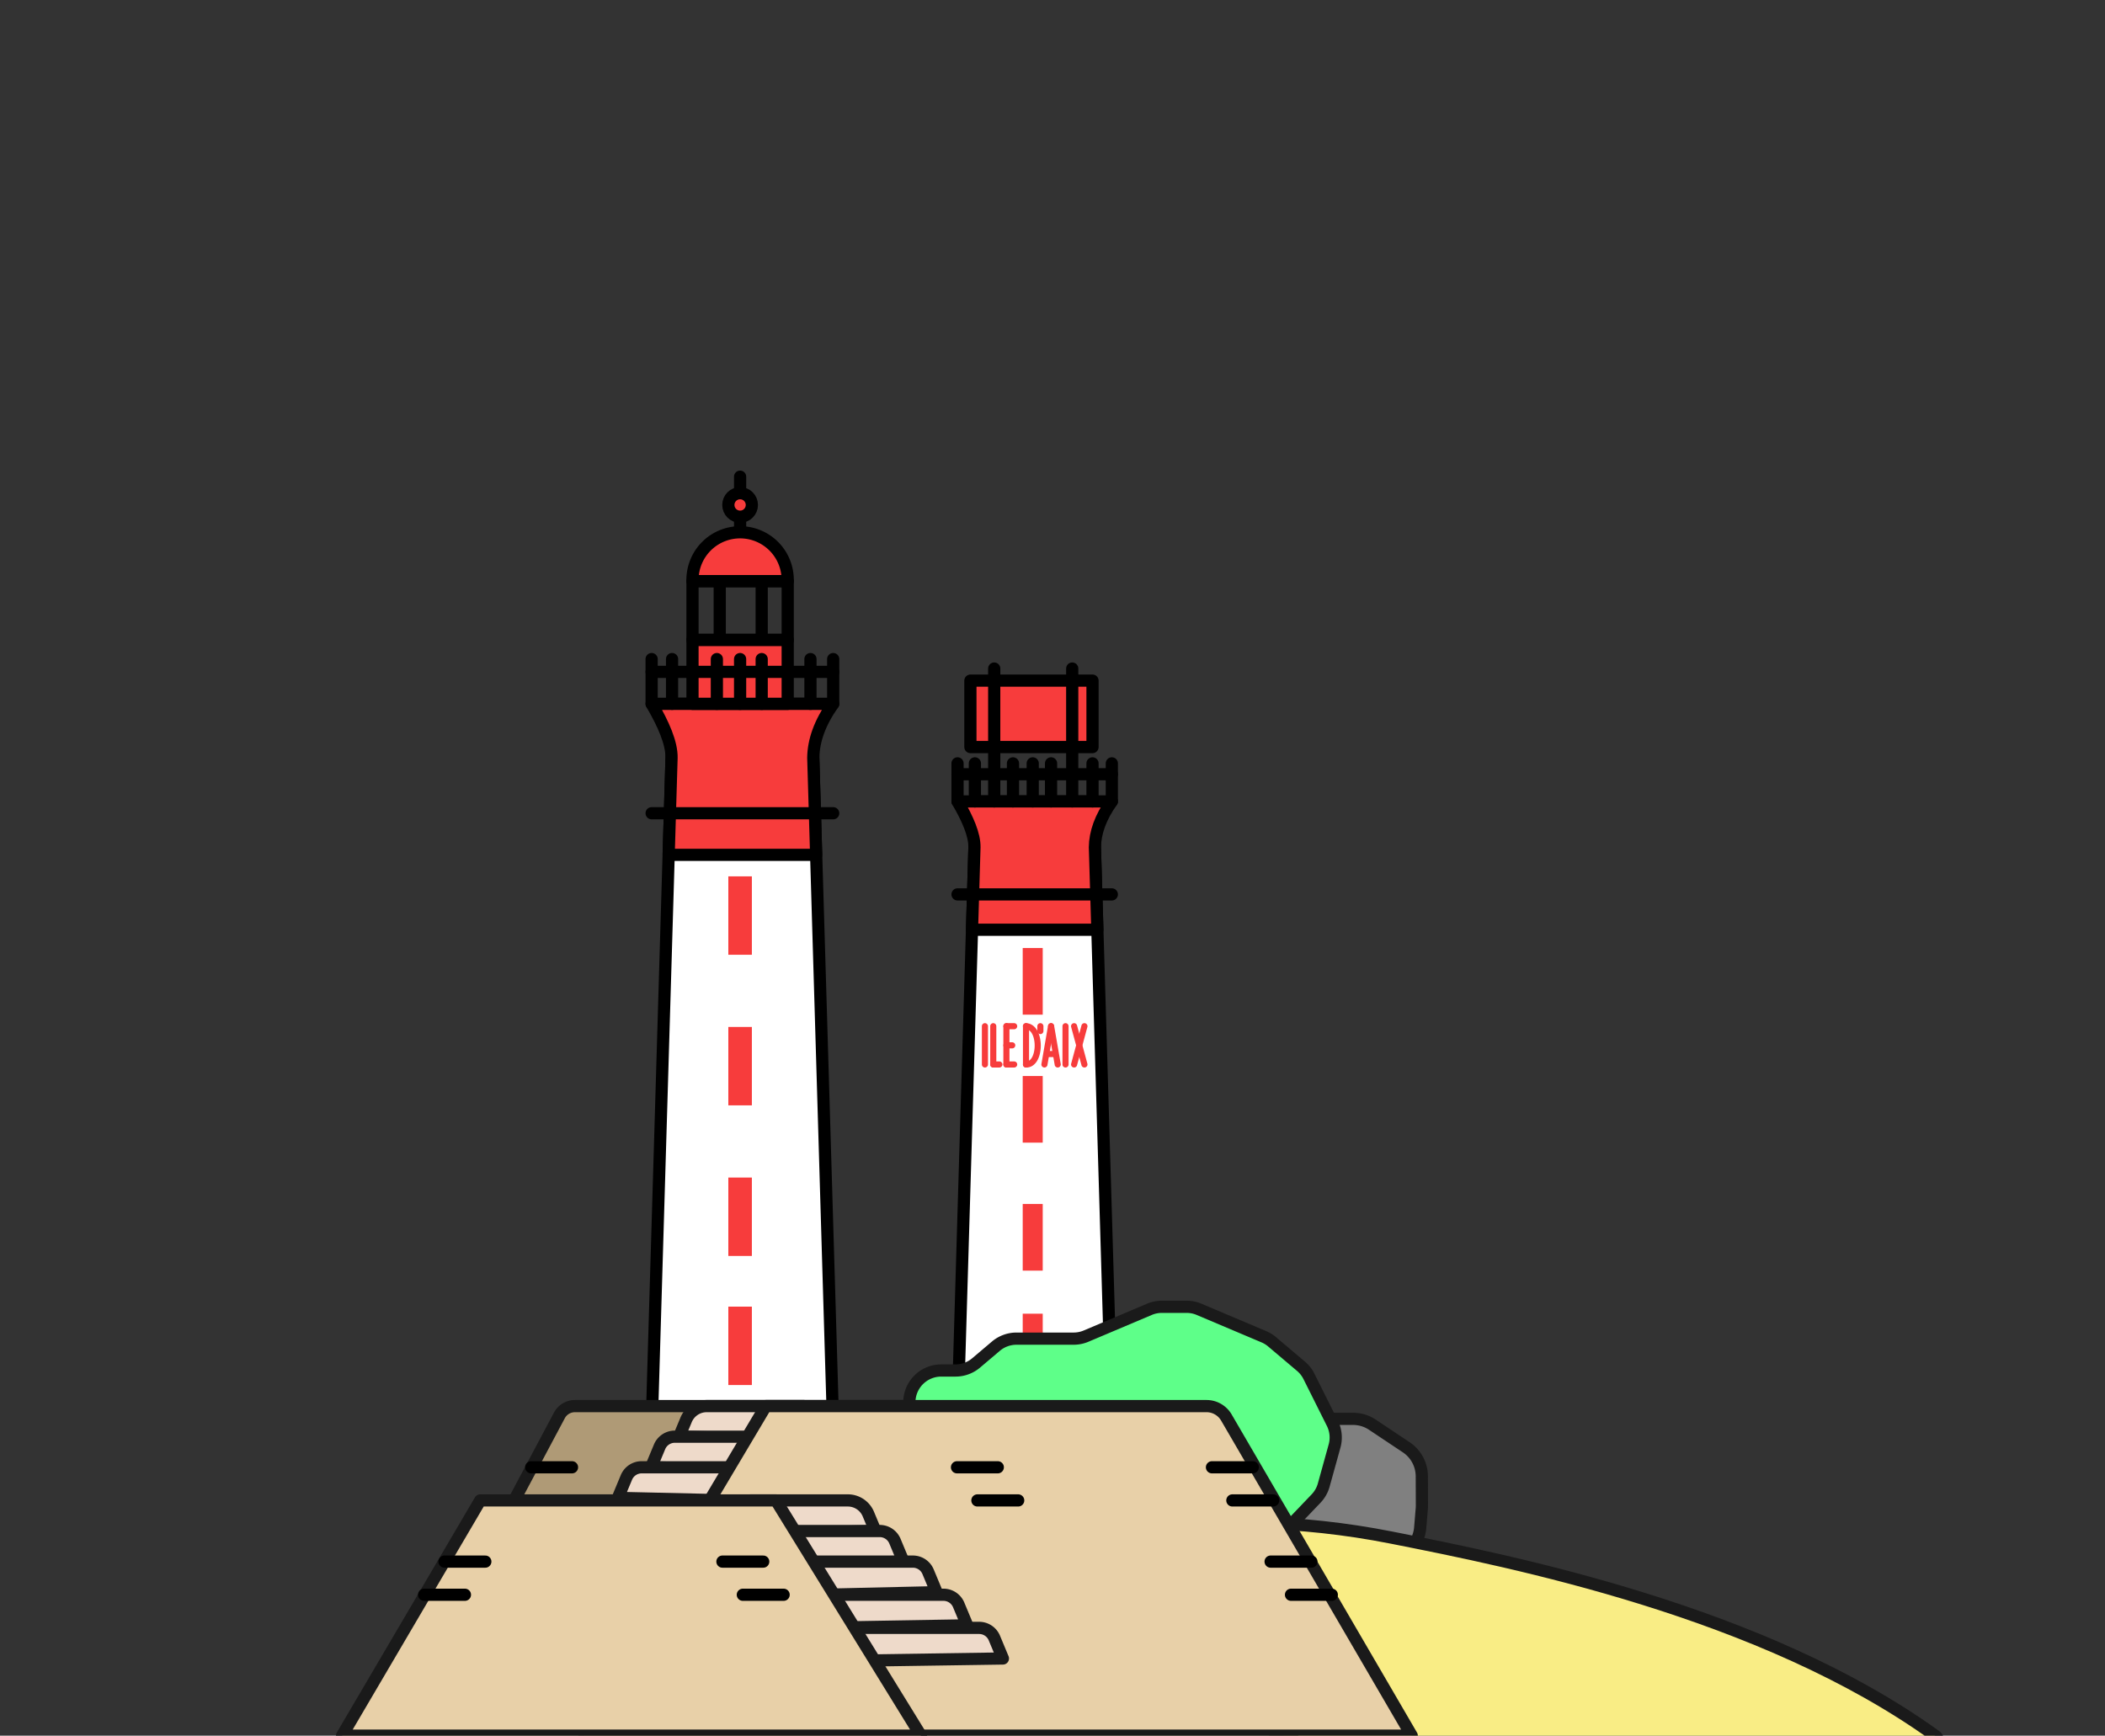
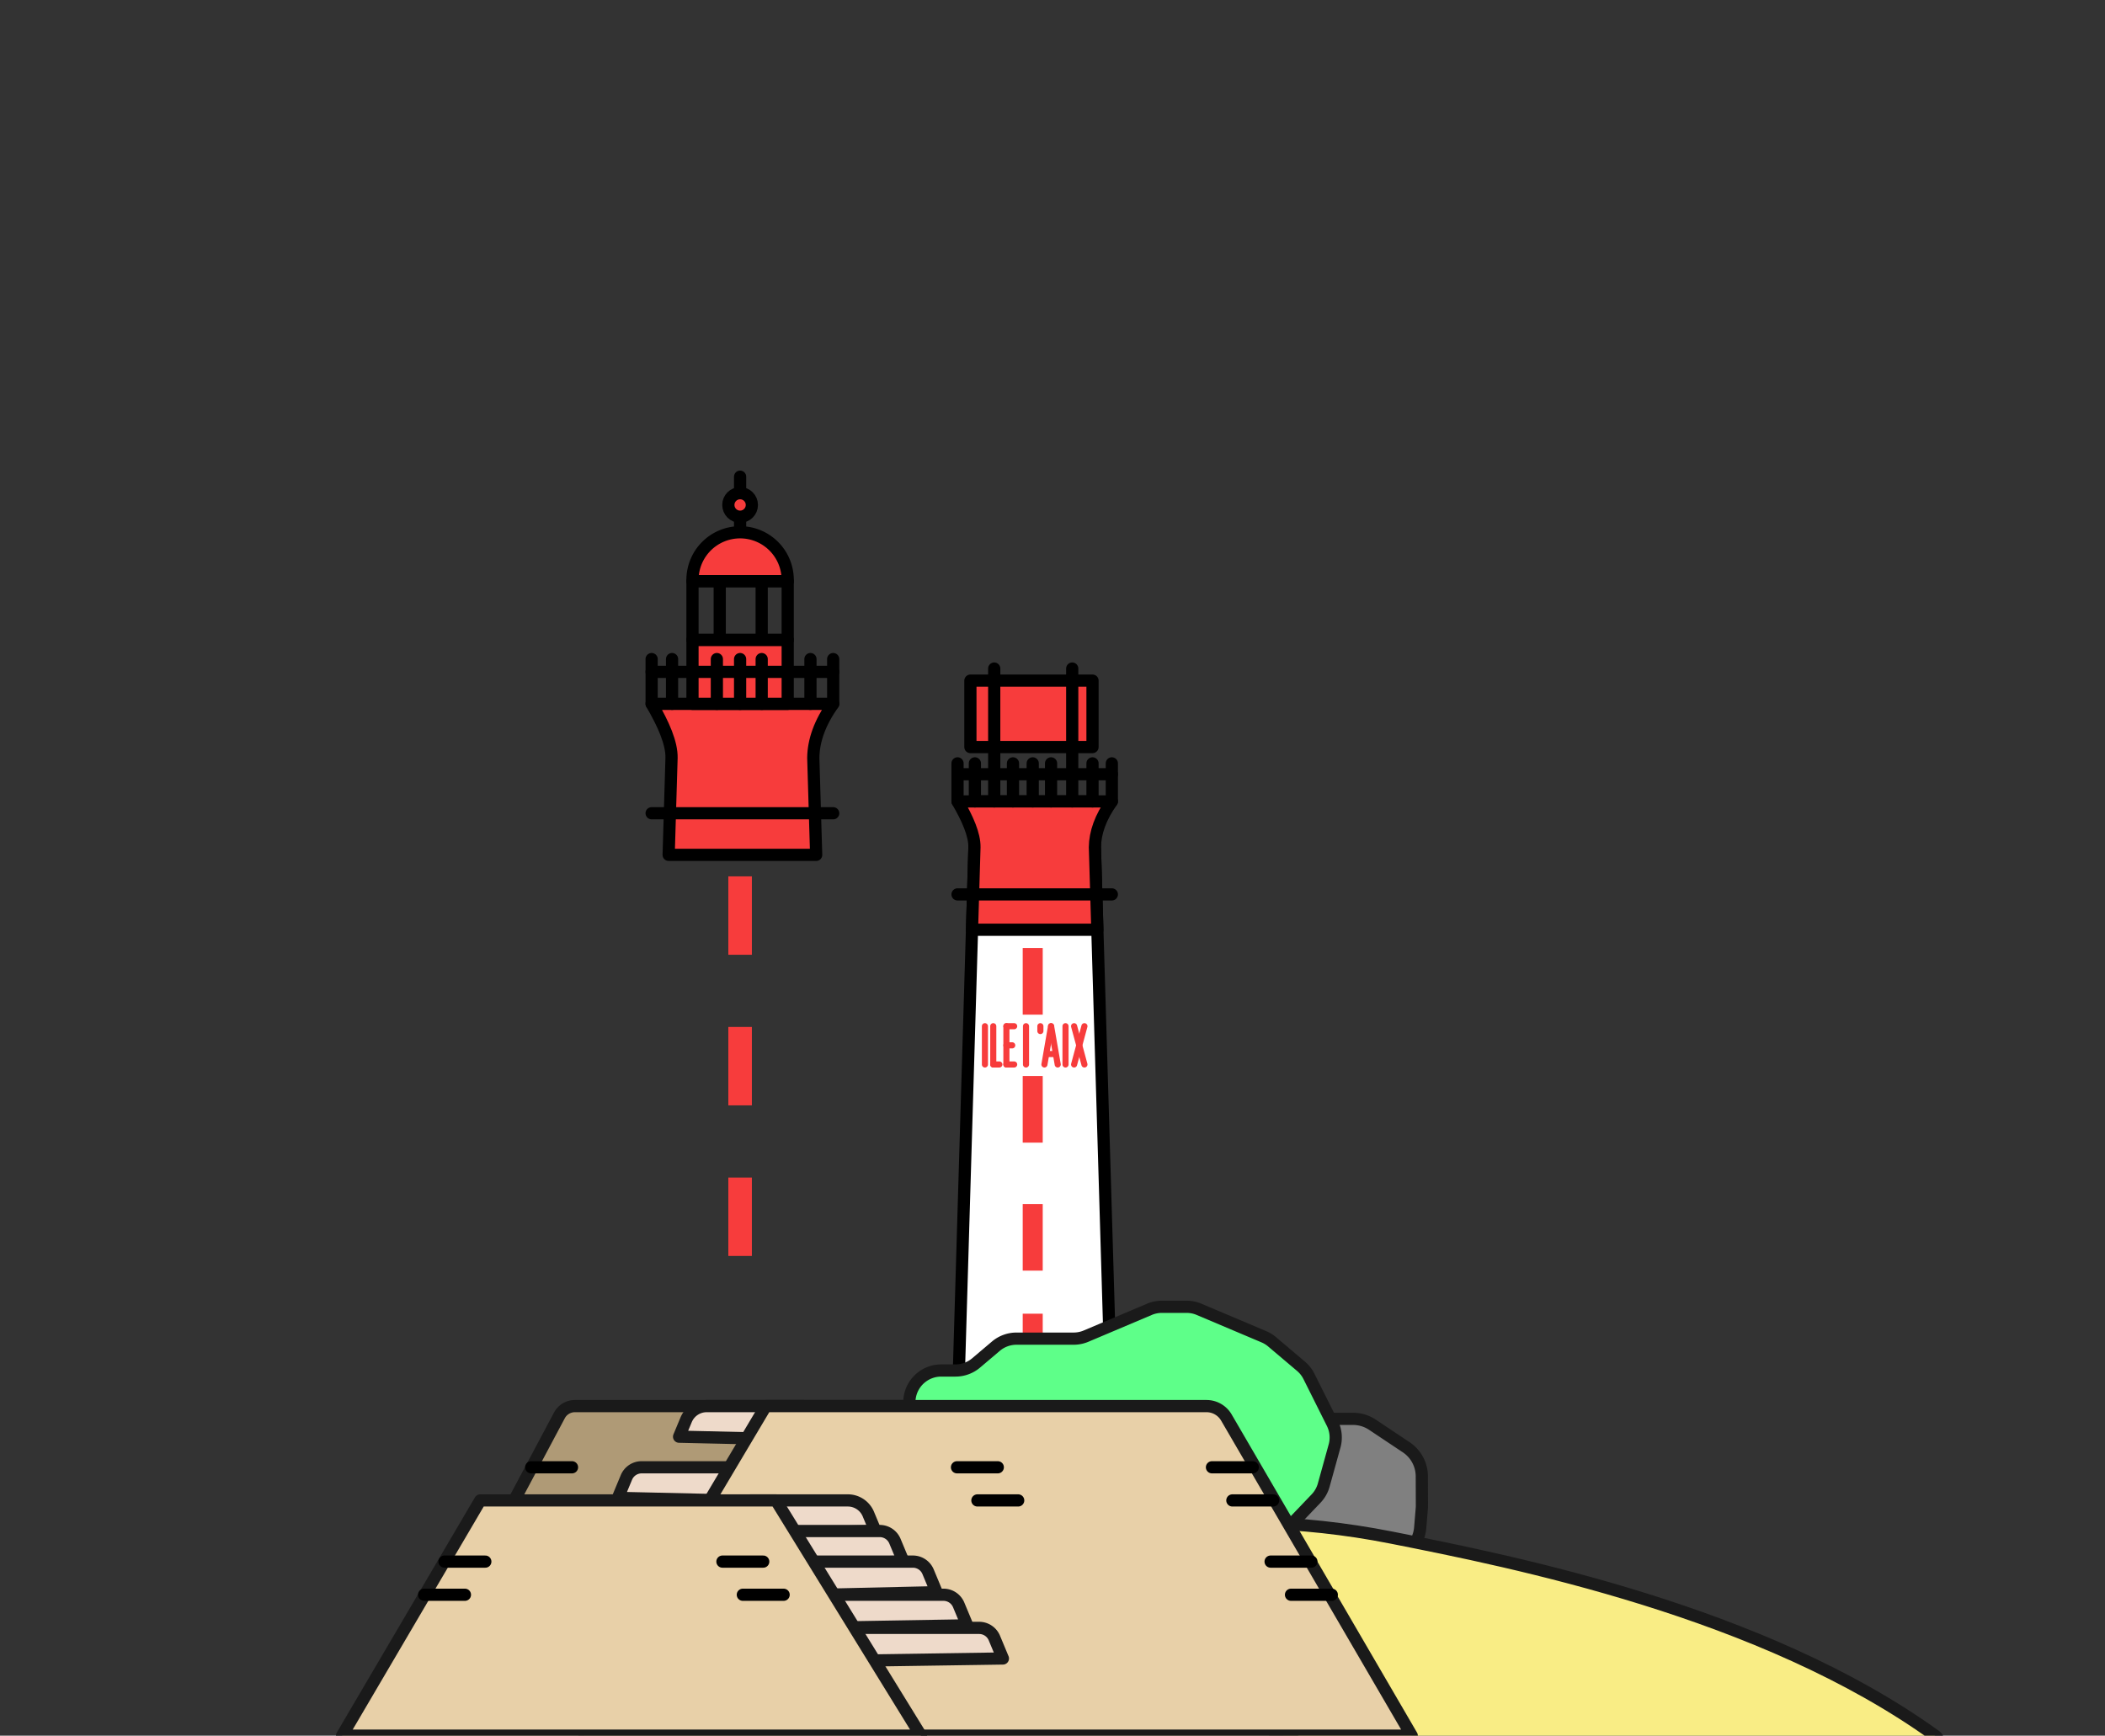
<svg xmlns="http://www.w3.org/2000/svg" width="690" height="569" viewBox="0 0 690 569">
  <rect x="0" y="0" width="690" height="569" fill="#333333" stroke="none" />
  <defs>
    <style>
      .f8a55705-432c-4c82-b77e-b162b91bd353 {
        isolation: isolate;
      }

      .a5012354-9861-4837-8851-4415c8a952a4 {
        opacity: 0.8;
      }

      .e1691c47-7124-4d3e-9b51-b4872c10d88e {
        opacity: 0.3;
      }

      .e5f96de9-0143-4d6f-9fac-b64588aeb03f {
        fill: #fff;
      }

      .adbad0f7-c249-4f35-acf6-4187bf2f0904, .b8afb7a1-662e-49a8-80cb-d50f8f739ae9, .e5f96de9-0143-4d6f-9fac-b64588aeb03f, .ebd569dc-5a10-43a9-add6-8babbe973867 {
        stroke: #000;
      }

      .a07fbd71-4969-42f7-95e7-4152830fdcf5, .a21e59e1-adaf-4daa-a58c-3799e26e826e, .a69fb6c7-6ded-4d58-a0c8-46845c53d4ef, .aa7c484d-8e64-48cd-a0b4-aa250c4a8cdc, .aa9a197e-5eaf-4ca5-8123-7d5a38d9a779, .adbad0f7-c249-4f35-acf6-4187bf2f0904, .ae6fdff3-5e29-4e78-bec2-95eb18c4f466, .b8afb7a1-662e-49a8-80cb-d50f8f739ae9, .e5f96de9-0143-4d6f-9fac-b64588aeb03f, .ebd569dc-5a10-43a9-add6-8babbe973867 {
        stroke-linejoin: round;
        stroke-width: 4px;
      }

      .b8afb7a1-662e-49a8-80cb-d50f8f739ae9, .e0d45613-e389-4b56-b36f-53bd0cd8b2fd {
        fill: #f73c3c;
      }

      .adbad0f7-c249-4f35-acf6-4187bf2f0904, .ebd569dc-5a10-43a9-add6-8babbe973867 {
        fill: none;
      }

      .a07fbd71-4969-42f7-95e7-4152830fdcf5, .a21e59e1-adaf-4daa-a58c-3799e26e826e, .adbad0f7-c249-4f35-acf6-4187bf2f0904, .ae6fdff3-5e29-4e78-bec2-95eb18c4f466 {
        stroke-linecap: round;
      }

      .a07fbd71-4969-42f7-95e7-4152830fdcf5 {
        fill: gray;
      }

      .a07fbd71-4969-42f7-95e7-4152830fdcf5, .a21e59e1-adaf-4daa-a58c-3799e26e826e, .a69fb6c7-6ded-4d58-a0c8-46845c53d4ef, .aa7c484d-8e64-48cd-a0b4-aa250c4a8cdc, .aa9a197e-5eaf-4ca5-8123-7d5a38d9a779, .ae6fdff3-5e29-4e78-bec2-95eb18c4f466 {
        stroke: #1a1a1a;
      }

      .a21e59e1-adaf-4daa-a58c-3799e26e826e {
        fill: #f9ed85;
      }

      .ae6fdff3-5e29-4e78-bec2-95eb18c4f466 {
        fill: #5eff89;
      }

      .aa9a197e-5eaf-4ca5-8123-7d5a38d9a779 {
        fill: #af9a76;
      }

      .aa7c484d-8e64-48cd-a0b4-aa250c4a8cdc {
        fill: #eedaca;
      }

      .a69fb6c7-6ded-4d58-a0c8-46845c53d4ef {
        fill: #e8d0a8;
      }

      .bc75642a-a0c6-41fa-b4e9-393e2ab6ade7 {
        opacity: 0.7;
        mix-blend-mode: multiply;
      }
    </style>
  </defs>
  <title>C2I-Artboard 1 copy 30</title>
  <g class="f8a55705-432c-4c82-b77e-b162b91bd353">
    <g id="aa4cb068-ed3d-4507-b4cc-cde70e3b28c9" data-name="Layer 1">
      <g>
        <g>
          <g>
-             <polygon class="e5f96de9-0143-4d6f-9fac-b64588aeb03f" points="266.06 230.738 220.65 230.738 213.598 468.33 273.113 468.33 266.06 230.738" />
            <rect class="e0d45613-e389-4b56-b36f-53bd0cd8b2fd" x="238.741" y="287.297" width="7.715" height="25.702" />
            <rect class="e0d45613-e389-4b56-b36f-53bd0cd8b2fd" x="238.741" y="336.666" width="7.715" height="25.702" />
            <rect class="e0d45613-e389-4b56-b36f-53bd0cd8b2fd" x="238.741" y="386.035" width="7.715" height="25.702" />
-             <rect class="e0d45613-e389-4b56-b36f-53bd0cd8b2fd" x="238.741" y="428.351" width="7.715" height="25.702" />
          </g>
          <g>
            <path class="b8afb7a1-662e-49a8-80cb-d50f8f739ae9" d="M267.53,280.244l-.944-31.804c.062-5.654,2.175-11.564,6.527-17.703H213.598c3.894,6.695,6.61,12.845,6.527,17.703l-.944,31.804Z" />
            <rect class="b8afb7a1-662e-49a8-80cb-d50f8f739ae9" x="226.992" y="209.774" width="31.213" height="20.964" />
            <rect class="ebd569dc-5a10-43a9-add6-8babbe973867" x="226.992" y="190.511" width="31.213" height="19.262" />
            <path class="b8afb7a1-662e-49a8-80cb-d50f8f739ae9" d="M242.599,174.497h0a15.607,15.607,0,0,1,15.607,15.607v.408a0,0,0,0,1,0,0H226.992a0,0,0,0,1,0,0v-.408A15.607,15.607,0,0,1,242.599,174.497Z" />
            <circle class="b8afb7a1-662e-49a8-80cb-d50f8f739ae9" cx="242.599" cy="165.537" r="3.857" />
            <line class="ebd569dc-5a10-43a9-add6-8babbe973867" x1="235.917" y1="190.511" x2="235.917" y2="209.774" />
            <line class="ebd569dc-5a10-43a9-add6-8babbe973867" x1="249.673" y1="190.511" x2="249.673" y2="209.774" />
            <line class="ebd569dc-5a10-43a9-add6-8babbe973867" x1="242.599" y1="169.395" x2="242.599" y2="174.497" />
            <line class="adbad0f7-c249-4f35-acf6-4187bf2f0904" x1="242.599" y1="161.68" x2="242.599" y2="156.27" />
            <line class="adbad0f7-c249-4f35-acf6-4187bf2f0904" x1="213.598" y1="230.737" x2="213.598" y2="216.065" />
            <line class="adbad0f7-c249-4f35-acf6-4187bf2f0904" x1="273.113" y1="230.737" x2="273.113" y2="216.065" />
            <line class="adbad0f7-c249-4f35-acf6-4187bf2f0904" x1="265.659" y1="230.737" x2="265.659" y2="216.065" />
            <line class="adbad0f7-c249-4f35-acf6-4187bf2f0904" x1="242.599" y1="230.737" x2="242.599" y2="216.065" />
            <line class="adbad0f7-c249-4f35-acf6-4187bf2f0904" x1="249.673" y1="230.737" x2="249.673" y2="216.065" />
            <line class="adbad0f7-c249-4f35-acf6-4187bf2f0904" x1="234.984" y1="230.737" x2="234.984" y2="216.065" />
            <line class="adbad0f7-c249-4f35-acf6-4187bf2f0904" x1="220.295" y1="230.737" x2="220.295" y2="216.065" />
            <line class="adbad0f7-c249-4f35-acf6-4187bf2f0904" x1="213.598" y1="220.256" x2="273.113" y2="220.256" />
            <line class="adbad0f7-c249-4f35-acf6-4187bf2f0904" x1="213.598" y1="266.609" x2="273.113" y2="266.609" />
          </g>
        </g>
        <g>
          <rect class="b8afb7a1-662e-49a8-80cb-d50f8f739ae9" x="318.089" y="223.13" width="40.026" height="21.776" />
          <g>
            <polygon class="e5f96de9-0143-4d6f-9fac-b64588aeb03f" points="358.455 262.723 319.862 262.723 313.868 464.647 364.449 464.647 358.455 262.723" />
            <rect class="e0d45613-e389-4b56-b36f-53bd0cd8b2fd" x="335.238" y="310.791" width="6.557" height="21.843" />
            <rect class="e0d45613-e389-4b56-b36f-53bd0cd8b2fd" x="335.238" y="352.749" width="6.557" height="21.843" />
            <rect class="e0d45613-e389-4b56-b36f-53bd0cd8b2fd" x="335.238" y="394.707" width="6.557" height="21.843" />
            <rect class="e0d45613-e389-4b56-b36f-53bd0cd8b2fd" x="335.238" y="430.67" width="6.557" height="21.843" />
            <g>
              <path class="e0d45613-e389-4b56-b36f-53bd0cd8b2fd" d="M322.852,349.964a1,1,0,0,1-1-1V336.42a1,1,0,0,1,2,0v12.543A1,1,0,0,1,322.852,349.964Z" />
              <path class="e0d45613-e389-4b56-b36f-53bd0cd8b2fd" d="M325.582,349.964a1,1,0,0,1-1-1V336.42a1,1,0,0,1,2,0v12.543A1,1,0,0,1,325.582,349.964Z" />
              <path class="e0d45613-e389-4b56-b36f-53bd0cd8b2fd" d="M327.575,349.964H325.582a1,1,0,0,1,0-2h1.993a1,1,0,0,1,0,2Z" />
              <path class="e0d45613-e389-4b56-b36f-53bd0cd8b2fd" d="M329.89,349.964a1,1,0,0,1-1-1V336.42a1,1,0,0,1,2,0v12.543A1,1,0,0,1,329.89,349.964Z" />
              <path class="e0d45613-e389-4b56-b36f-53bd0cd8b2fd" d="M332.434,349.964h-2.544a1,1,0,0,1,0-2h2.544a1,1,0,0,1,0,2Z" />
              <path class="e0d45613-e389-4b56-b36f-53bd0cd8b2fd" d="M332.434,337.42h-2.544a1,1,0,0,1,0-2h2.544a1,1,0,0,1,0,2Z" />
              <path class="e0d45613-e389-4b56-b36f-53bd0cd8b2fd" d="M331.797,343.692h-1.907a1,1,0,0,1,0-2h1.907a1,1,0,0,1,0,2Z" />
              <path class="e0d45613-e389-4b56-b36f-53bd0cd8b2fd" d="M345.626,346.545h-1.907a1,1,0,0,1,0-2H345.626a1,1,0,0,1,0,2Z" />
              <path class="e0d45613-e389-4b56-b36f-53bd0cd8b2fd" d="M336.316,349.964a1,1,0,0,1-1-1V336.42a1,1,0,0,1,2,0v12.543A1,1,0,0,1,336.316,349.964Z" />
-               <path class="e0d45613-e389-4b56-b36f-53bd0cd8b2fd" d="M336.436,349.966c-.053,0-.106-.001-.16-.003a.999.999,0,0,1-.959-1.039,1.014,1.014,0,0,1,1.039-.959c1.714.05,2.692-2.36,2.791-4.794.11-2.727-.859-5.669-2.871-5.751a1.0 1,0,1,1,.082-1.998c3.345.137,4.94,4.042,4.788,7.83C340.981,347.294,339.097,349.966,336.436,349.966Z" />
              <path class="e0d45613-e389-4b56-b36f-53bd0cd8b2fd" d="M342.356,349.964a1.028,1.028,0,0,1-.171-.015 1.0 1,0,0,1-.815-1.156l2.167-12.543a1,1,0,1,1,1.971.341l-2.167,12.543A1,1,0,0,1,342.356,349.964Z" />
              <path class="e0d45613-e389-4b56-b36f-53bd0cd8b2fd" d="M346.709,349.964a1,1,0,0,1-.984-.83l-2.167-12.543a1,1,0,0,1,1.971-.341l2.167,12.543a1,1,0,0,1-.815,1.156A1.028,1.028,0,0,1,346.709,349.964Z" />
              <path class="e0d45613-e389-4b56-b36f-53bd0cd8b2fd" d="M349.268,349.964a1,1,0,0,1-1-1V336.42a1,1,0,0,1,2,0v12.543A1,1,0,0,1,349.268,349.964Z" />
              <path class="e0d45613-e389-4b56-b36f-53bd0cd8b2fd" d="M341.025,339.008a1,1,0,0,1-1-1v-1.587a1,1,0,0,1,2,0v1.587A1,1,0,0,1,341.025,339.008Z" />
              <path class="e0d45613-e389-4b56-b36f-53bd0cd8b2fd" d="M352.081,349.964a1.002,1.002,0,0,1-.966-1.261l3.386-12.543a1.0 1,0,1,1,1.931.521l-3.386,12.543A1,1,0,0,1,352.081,349.964Z" />
              <path class="e0d45613-e389-4b56-b36f-53bd0cd8b2fd" d="M355.466,349.964a1,1,0,0,1-.965-.74l-3.386-12.543a1.0 1,0,1,1,1.931-.521l3.386,12.543a1.002,1.002,0,0,1-.966,1.261Z" />
            </g>
          </g>
          <path class="b8afb7a1-662e-49a8-80cb-d50f8f739ae9" d="M359.704,304.797l-.802-27.029c.052-4.805,1.848-9.828,5.547-15.045H313.868c3.309,5.69,5.618,10.917,5.547,15.045l-.802,27.029Z" />
          <line class="adbad0f7-c249-4f35-acf6-4187bf2f0904" x1="313.868" y1="262.723" x2="313.868" y2="250.252" />
          <line class="adbad0f7-c249-4f35-acf6-4187bf2f0904" x1="364.449" y1="262.723" x2="364.449" y2="250.252" />
          <line class="adbad0f7-c249-4f35-acf6-4187bf2f0904" x1="358.114" y1="262.723" x2="358.114" y2="250.252" />
          <line class="adbad0f7-c249-4f35-acf6-4187bf2f0904" x1="338.516" y1="262.723" x2="338.516" y2="250.252" />
          <line class="adbad0f7-c249-4f35-acf6-4187bf2f0904" x1="344.528" y1="262.723" x2="344.528" y2="250.252" />
          <line class="adbad0f7-c249-4f35-acf6-4187bf2f0904" x1="332.044" y1="262.723" x2="332.044" y2="250.252" />
          <line class="adbad0f7-c249-4f35-acf6-4187bf2f0904" x1="325.897" y1="262.723" x2="325.897" y2="219.17" />
          <line class="adbad0f7-c249-4f35-acf6-4187bf2f0904" x1="351.467" y1="262.723" x2="351.467" y2="219.17" />
          <line class="adbad0f7-c249-4f35-acf6-4187bf2f0904" x1="319.56" y1="262.723" x2="319.56" y2="250.252" />
          <line class="adbad0f7-c249-4f35-acf6-4187bf2f0904" x1="313.868" y1="253.814" x2="364.449" y2="253.814" />
          <line class="adbad0f7-c249-4f35-acf6-4187bf2f0904" x1="313.868" y1="293.209" x2="364.449" y2="293.209" />
        </g>
        <g>
          <path class="a07fbd71-4969-42f7-95e7-4152830fdcf5" d="M403.459,563.757l-8.676-2.892a11.482,11.482,0,0,1-6.362-5.238l-3.095-5.469a11.482,11.482,0,0,1-1.486-5.4l-.23-10.338a11.482,11.482,0,0,1,3.36-8.374l16.473-16.473a11.482,11.482,0,0,0,2.262-3.212l16.378-34.647a11.482,11.482,0,0,1,10.381-6.575h11.034a11.482,11.482,0,0,1,6.369,1.928l11.077,7.385a11.482,11.482,0,0,1,5.113,9.511l.036,9.574q.002.499-.04.997l-.525,6.294a11.482,11.482,0,0,1-3.323,7.165h0a11.482,11.482,0,0,0-3.324,7.169l-.215,2.59a11.482,11.482,0,0,1-3.324,7.169l-7.277,7.277a11.482,11.482,0,0,0-2.522,3.805l-5.115,12.616a11.482,11.482,0,0,1-2.522,3.805l-2.656,2.656a11.482,11.482,0,0,1-3.806,2.522l-13.15,5.329a11.482,11.482,0,0,1-3.358.801l-6.894.575A11.482,11.482,0,0,1,403.459,563.757Z" />
          <path class="a21e59e1-adaf-4daa-a58c-3799e26e826e" d="M634.319,569c13.894,10.017-131.809,37.357-191.993,9.797-56.864-26.04-102.693-46.69-101.372-60.502s53.768-26.371,115.121-14.231C495.889,511.941,577.779,528.238,634.319,569Z" />
          <path class="ae6fdff3-5e29-4e78-bec2-95eb18c4f466" d="M429.05,451.206l7.687,15.375a10.441,10.441,0,0,1,.723,7.459l-3.55,12.806a10.441,10.441,0,0,1-2.516,4.428L417.906,505.374a10.441,10.441,0,0,1-7.545,3.224H373.74a10.441,10.441,0,0,1-5.871-1.807l-38.047-25.869a10.443,10.443,0,0,1-.876-.666l-8.99-7.612a10.441,10.441,0,0,0-6.747-2.473h-4.691a10.441,10.441,0,0,1-6.744-2.47h0a10.441,10.441,0,0,1,0-15.943h0a10.441,10.441,0,0,1,6.744-2.47h4.691a10.441,10.441,0,0,0,6.747-2.473l6.49-5.496a10.441,10.441,0,0,1,6.747-2.473h18.739a10.441,10.441,0,0,0,4.068-.825l20.783-8.791a10.442,10.442,0,0,1,4.068-.825h8.106a10.441,10.441,0,0,1,4.069.826l21.26,8.997a10.441,10.441,0,0,1,2.675,1.644l9.493,8.031A10.441,10.441,0,0,1,429.05,451.206Z" />
          <path class="aa9a197e-5eaf-4ca5-8123-7d5a38d9a779" d="M157.412,512.777l25.954-48.763a5.76,5.76,0,0,1,5.085-3.054H298.653l35.937,40.952Z" />
          <path class="aa7c484d-8e64-48cd-a0b4-aa250c4a8cdc" d="M222.6,470.989l2.31-5.543a7.289,7.289,0,0,1,6.728-4.486H263.551l-4.179,10.865Z" />
-           <path class="aa7c484d-8e64-48cd-a0b4-aa250c4a8cdc" d="M213.407,481.018l2.794-6.705a5.402,5.402,0,0,1,4.986-3.324h33.172l-4.179,10.865Z" />
          <path class="aa7c484d-8e64-48cd-a0b4-aa250c4a8cdc" d="M202.542,491.047l2.794-6.705a5.402,5.402,0,0,1,4.986-3.324h33.172l-4.179,10.865Z" />
          <path class="a69fb6c7-6ded-4d58-a0c8-46845c53d4ef" d="M232.629,491.883l18.386-30.923h144.466a7.538,7.538,0,0,1,6.486,3.697L462.756,569H191.567Z" />
          <path class="aa7c484d-8e64-48cd-a0b4-aa250c4a8cdc" d="M286.952,501.912l-2.31-5.543a7.289,7.289,0,0,0-6.728-4.486H246.001l4.179,10.865Z" />
          <path class="aa7c484d-8e64-48cd-a0b4-aa250c4a8cdc" d="M296.146,511.941l-2.794-6.705a5.402,5.402,0,0,0-4.986-3.324H255.194l4.179,10.865Z" />
          <path class="aa7c484d-8e64-48cd-a0b4-aa250c4a8cdc" d="M307.01,521.97l-2.794-6.705a5.402,5.402,0,0,0-4.986-3.324H266.059l4.179,10.865Z" />
          <path class="aa7c484d-8e64-48cd-a0b4-aa250c4a8cdc" d="M317.039,532.835l-2.794-6.705a5.402,5.402,0,0,0-4.986-3.324H261.044l5.85,10.865Z" />
          <path class="aa7c484d-8e64-48cd-a0b4-aa250c4a8cdc" d="M328.74,543.699l-2.794-6.705a5.402,5.402,0,0,0-4.986-3.324H270.237l2.507,10.865Z" />
          <polygon class="a69fb6c7-6ded-4d58-a0c8-46845c53d4ef" points="112.121 569 157.412 491.883 254.358 491.883 301.884 569 112.121 569" />
          <line class="adbad0f7-c249-4f35-acf6-4187bf2f0904" x1="145.711" y1="511.941" x2="159.083" y2="511.941" />
          <line class="adbad0f7-c249-4f35-acf6-4187bf2f0904" x1="416.493" y1="511.941" x2="429.865" y2="511.941" />
          <line class="adbad0f7-c249-4f35-acf6-4187bf2f0904" x1="139.025" y1="522.806" x2="152.397" y2="522.806" />
          <line class="adbad0f7-c249-4f35-acf6-4187bf2f0904" x1="174.126" y1="481.018" x2="187.498" y2="481.018" />
          <line class="adbad0f7-c249-4f35-acf6-4187bf2f0904" x1="397.271" y1="481.018" x2="410.643" y2="481.018" />
          <line class="adbad0f7-c249-4f35-acf6-4187bf2f0904" x1="423.179" y1="522.806" x2="436.551" y2="522.806" />
          <line class="adbad0f7-c249-4f35-acf6-4187bf2f0904" x1="236.807" y1="511.941" x2="250.179" y2="511.941" />
          <line class="adbad0f7-c249-4f35-acf6-4187bf2f0904" x1="243.493" y1="522.806" x2="256.865" y2="522.806" />
          <line class="adbad0f7-c249-4f35-acf6-4187bf2f0904" x1="313.696" y1="481.018" x2="327.068" y2="481.018" />
          <line class="adbad0f7-c249-4f35-acf6-4187bf2f0904" x1="320.382" y1="491.883" x2="333.754" y2="491.883" />
          <line class="adbad0f7-c249-4f35-acf6-4187bf2f0904" x1="403.957" y1="491.883" x2="417.329" y2="491.883" />
        </g>
      </g>
    </g>
  </g>
</svg>